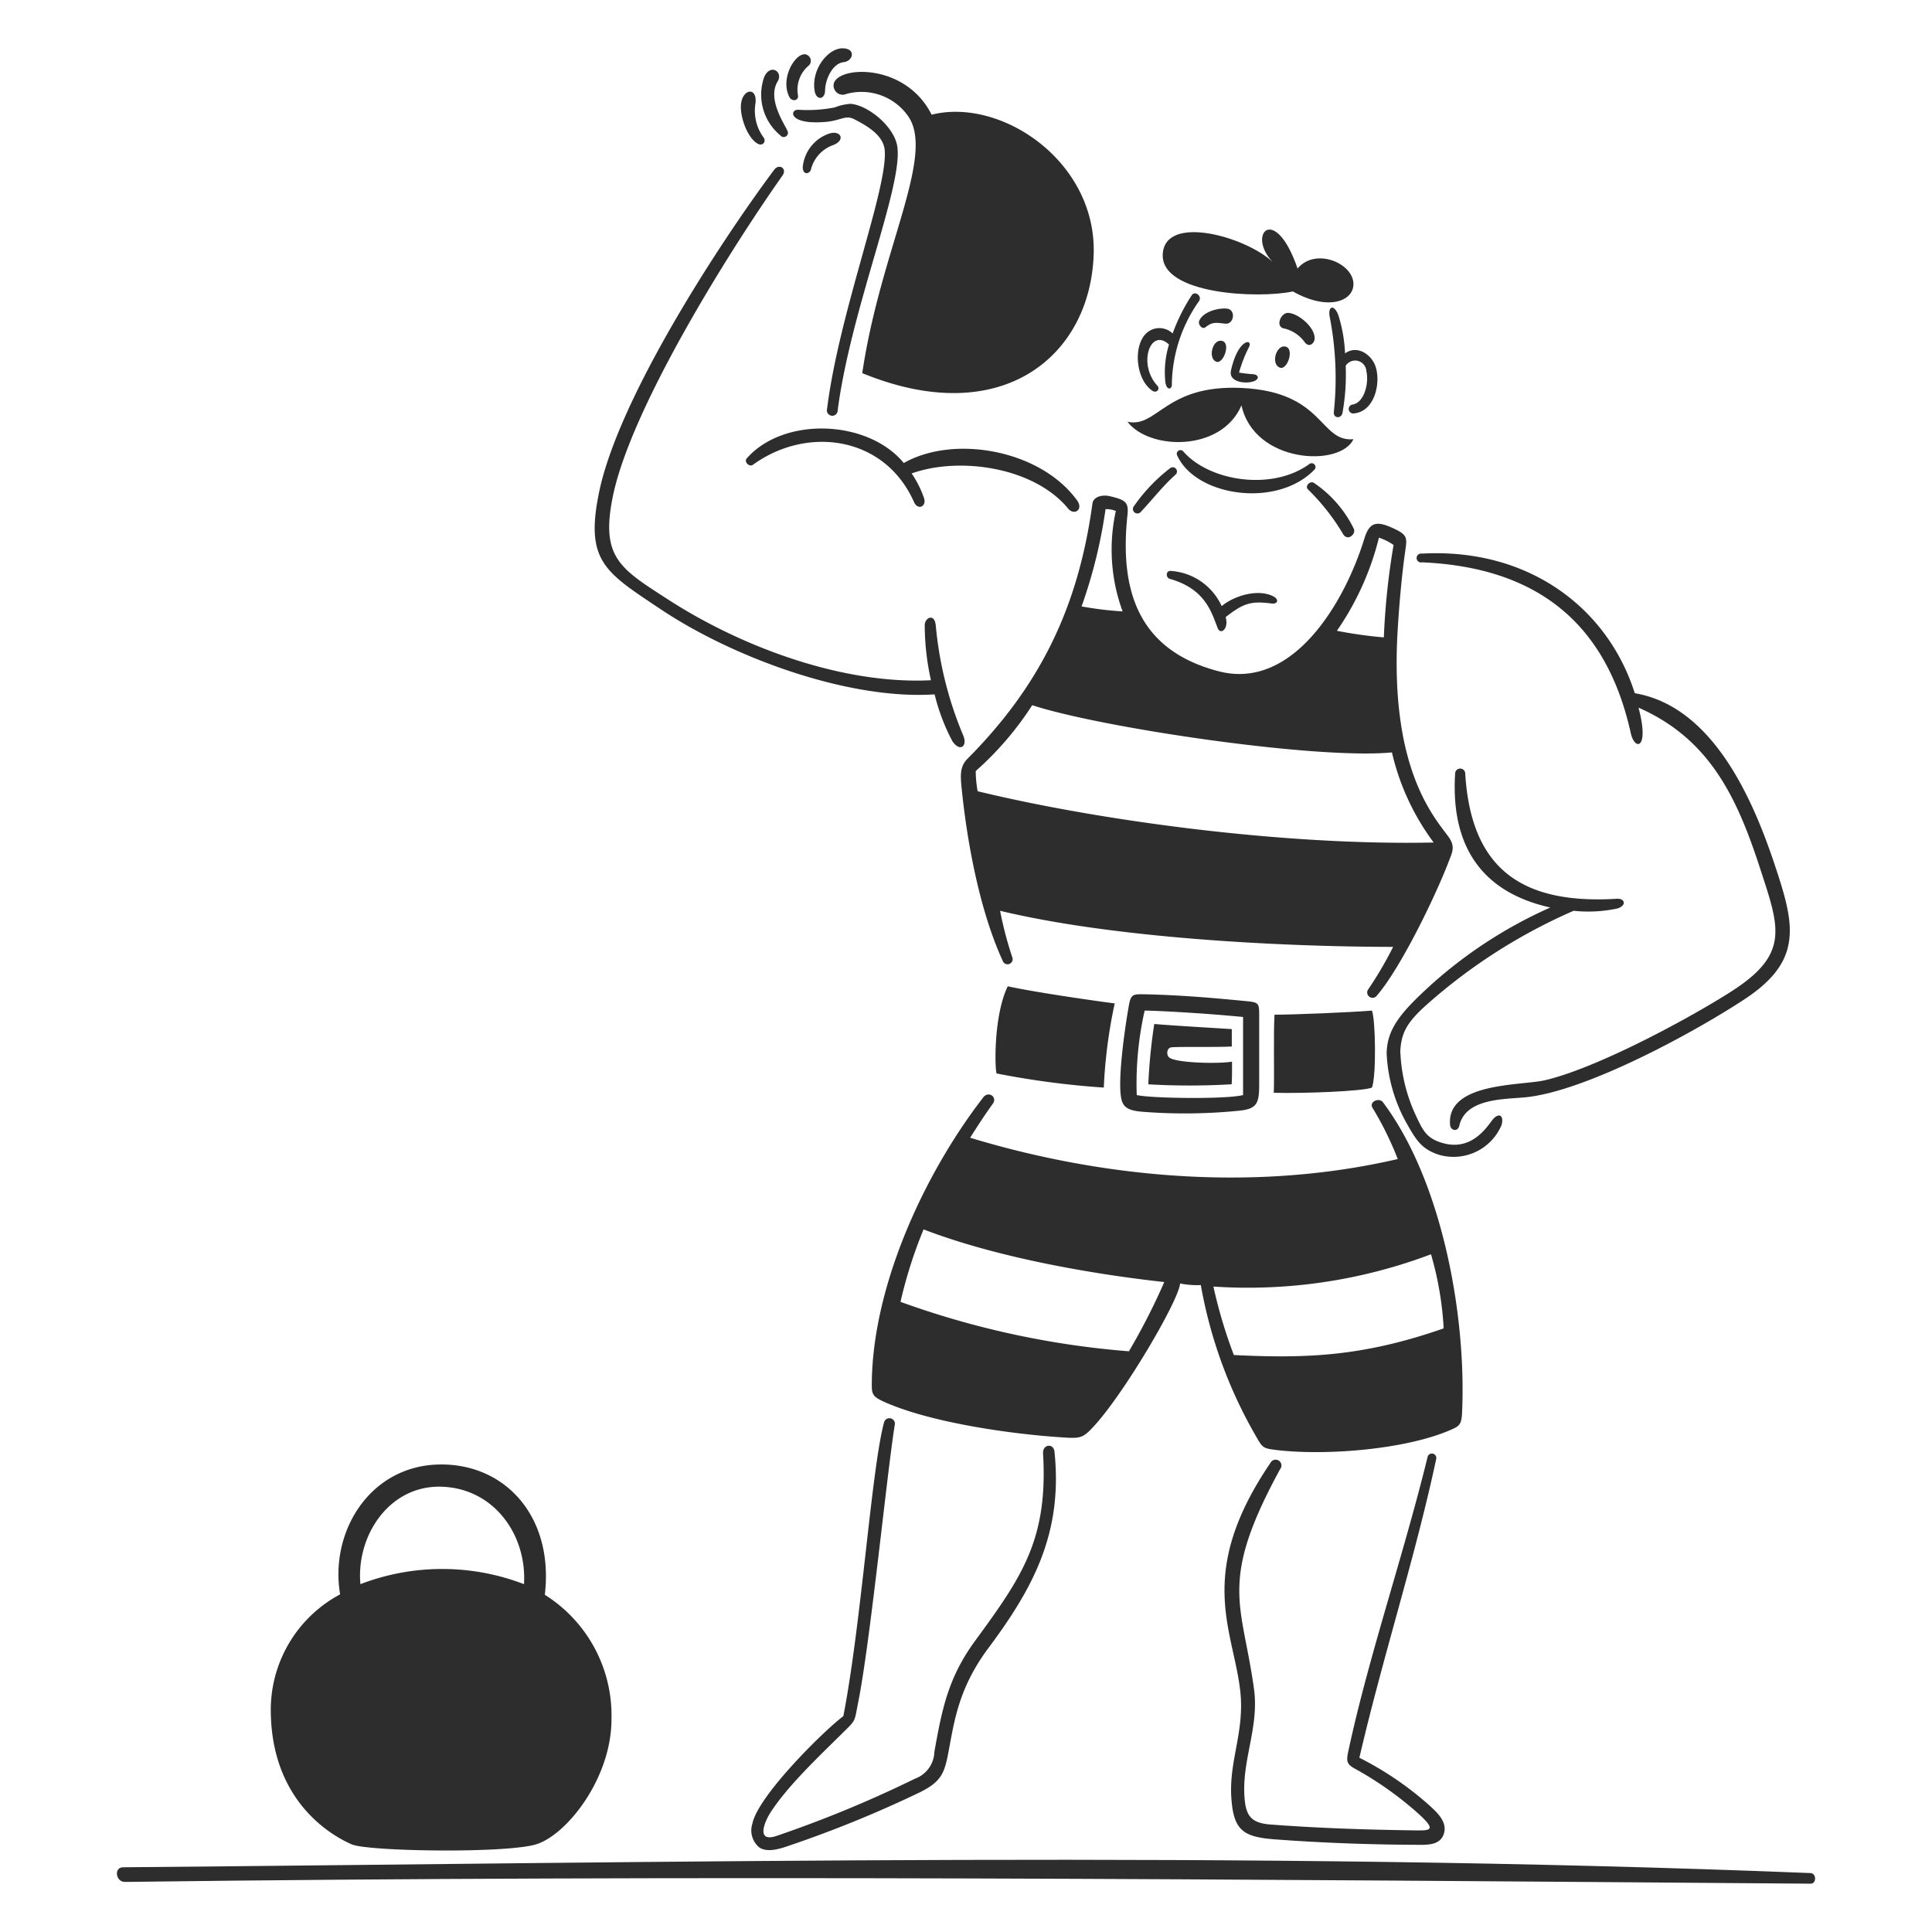
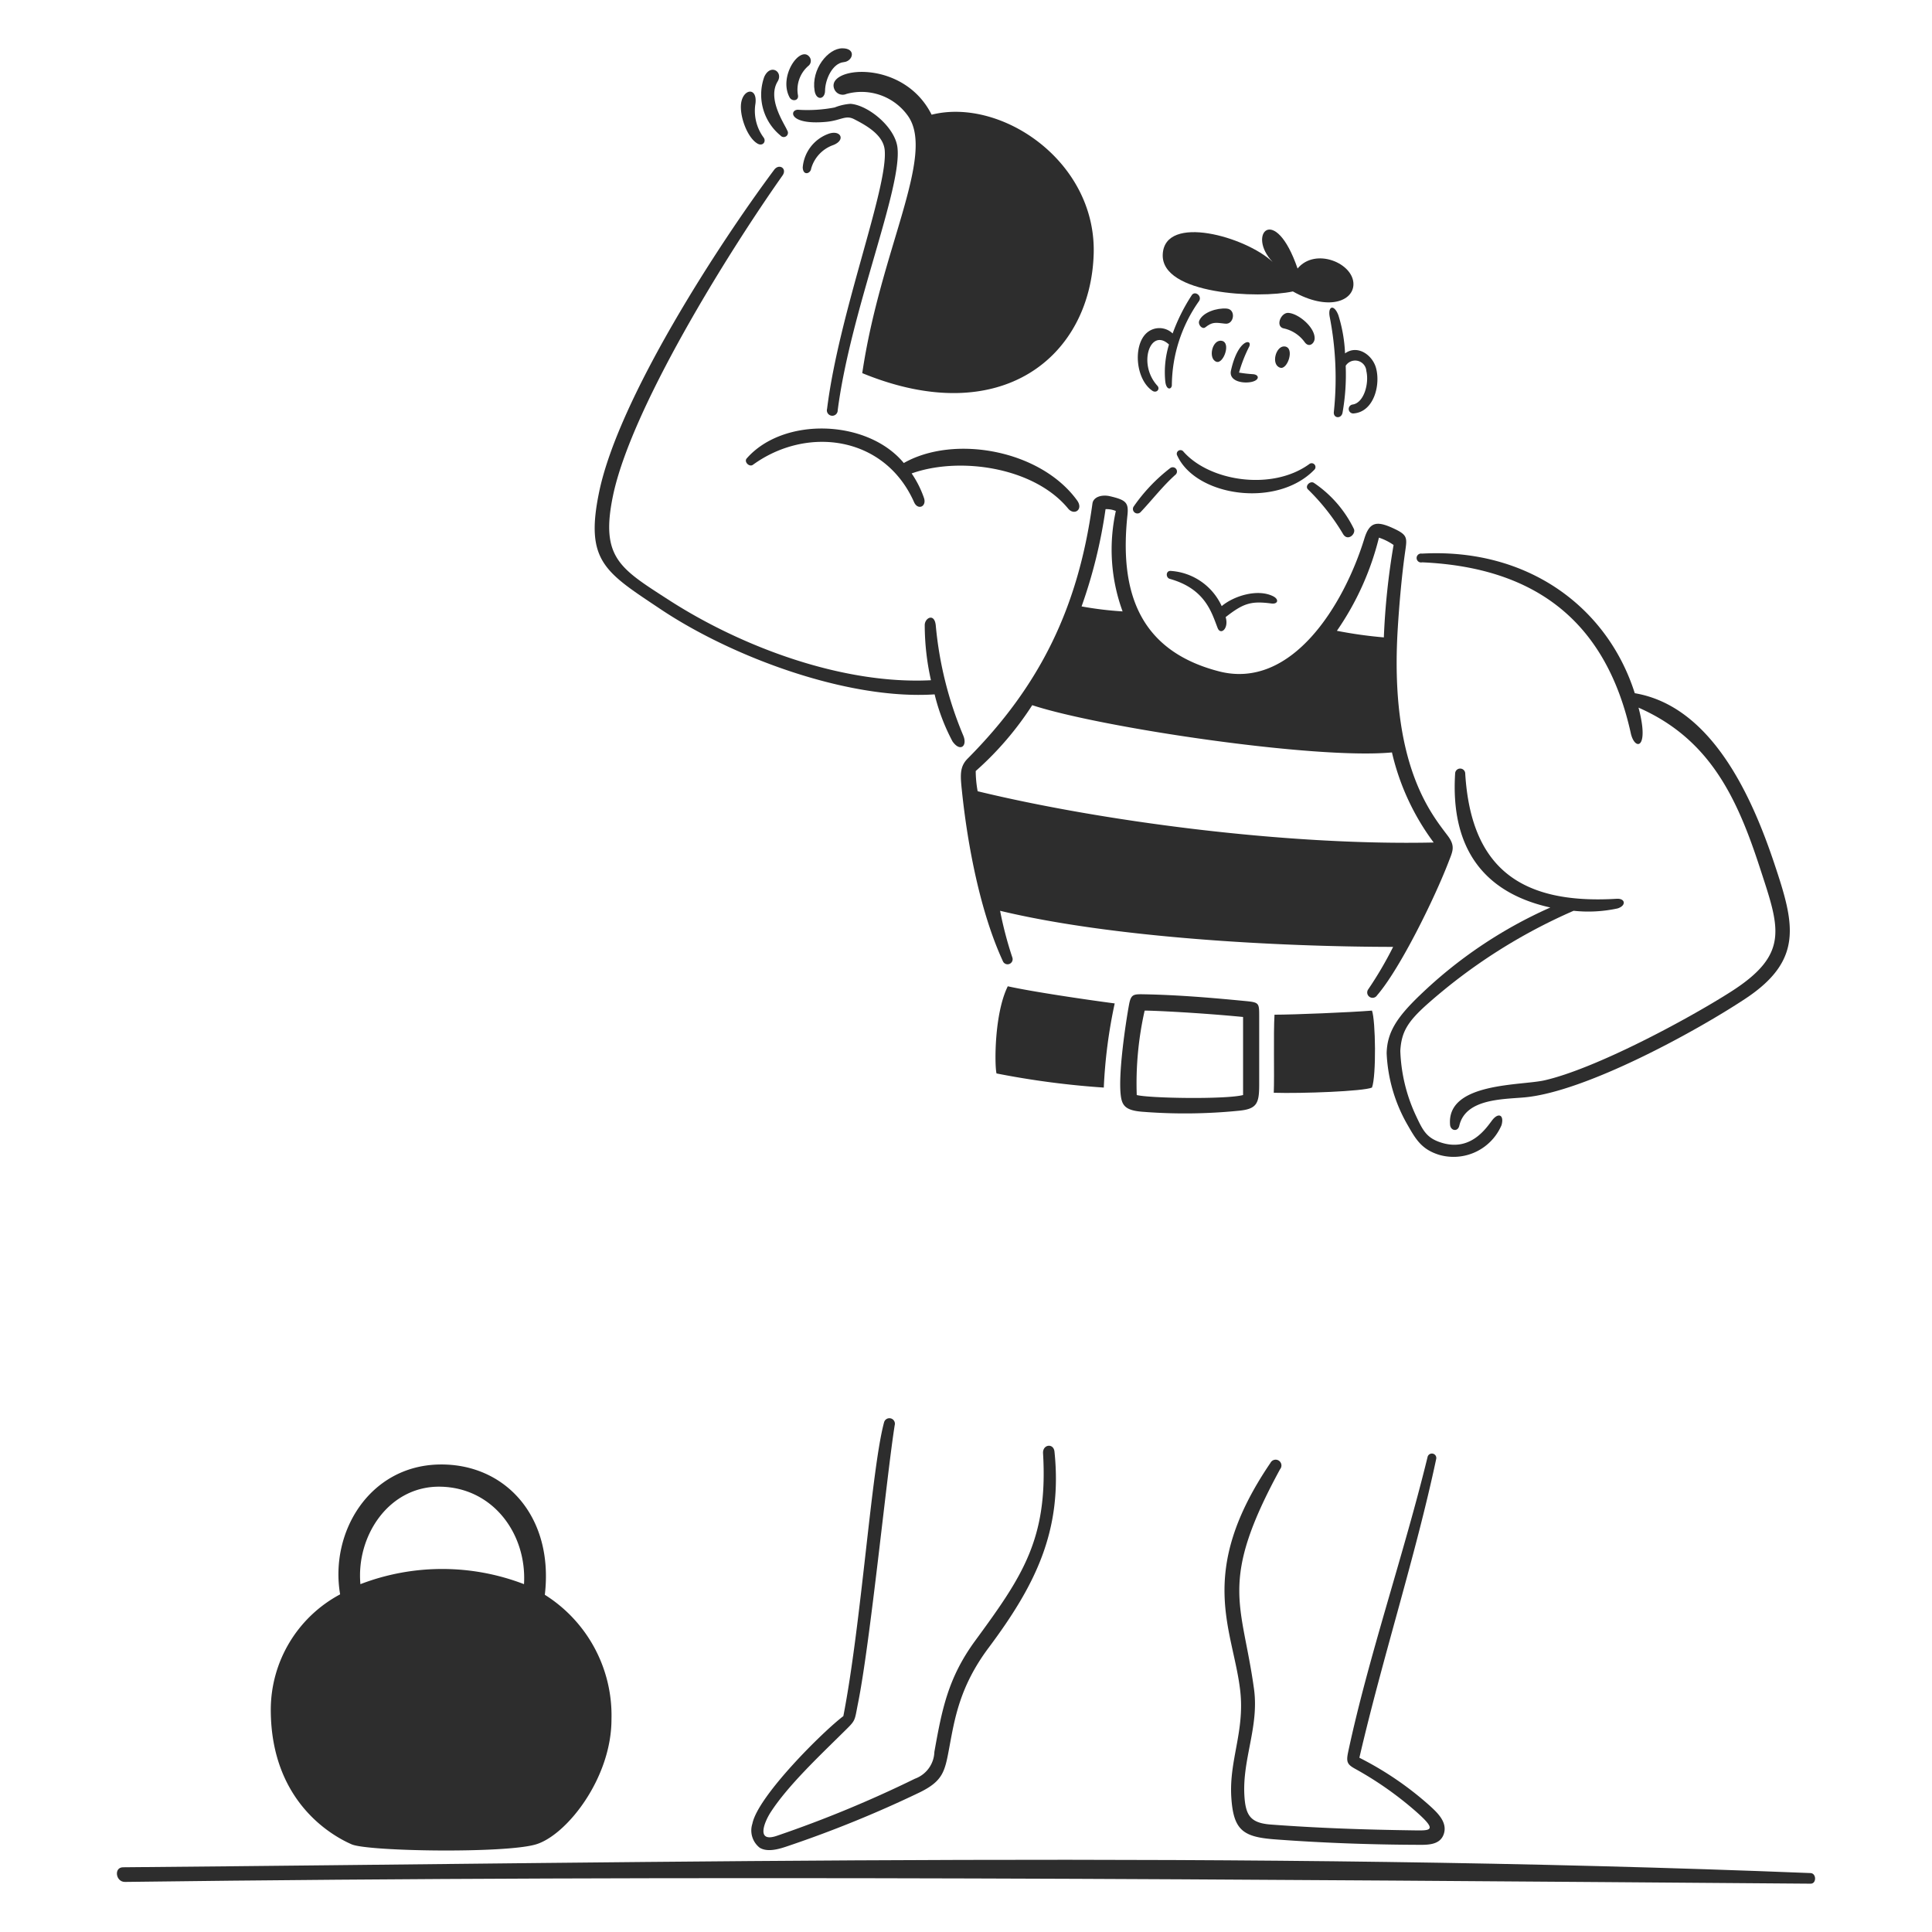
<svg xmlns="http://www.w3.org/2000/svg" viewBox="0 0 400 400" id="Showing-Strength-1--Streamline-Brooklyn" height="400" width="400">
  <desc>Showing Strength 1 Streamline Illustration: https://streamlinehq.com</desc>
  <path d="M374.86 387.8c-116.766 -4.688 -235.566 -2.176 -349.386 -1.2 -1.956 0.016 -1.516 3.058 0.4 3.032 117 -1.516 234.2 -0.514 349 0.364 1.244 0.014 1.214 -2.146 -0.014 -2.196Z" fill="#2d2d2d" stroke-width="2" />
-   <path d="M257.034 83.932c2.652 12 20.454 12.872 23.182 7 -7.08 0.638 -5.97 -9.818 -23.182 -10.612 -15.812 -0.732 -17.4 8.354 -23.6 7 4.434 5.86 19.414 6.346 23.6 -3.388Z" fill="#2d2d2d" stroke-width="2" />
  <path d="M253.986 63.888c-2.062 -0.172 -4.95 0.776 -5.686 2.486 -0.36 0.836 0.62 1.878 1.228 1.41 1.438 -1.11 1.956 -1.05 4.124 -0.774 1.866 0.24 2.306 -2.96 0.334 -3.122Z" fill="#2d2d2d" stroke-width="2" />
  <path d="M259 79.096c1.82 -0.342 1.788 -1.518 0.424 -1.624a26.914 26.914 0 0 1 -2.896 -0.332 29.4 29.4 0 0 1 2.108 -5.384c0.728 -1.668 -2.32 -1.64 -3.776 4.958 -0.484 2.152 2.312 2.722 4.14 2.382Z" fill="#2d2d2d" stroke-width="2" />
  <path d="M238.58 80.9c0.848 0.578 1.684 -0.334 1.046 -1.032 -4.154 -4.548 -1.424 -12.13 2.4 -8.536a19.564 19.564 0 0 0 -0.772 7.582c0.2 2 1.312 1.728 1.364 0.864a30.524 30.524 0 0 1 5.626 -17.438c0.702 -1.058 -0.854 -2.242 -1.518 -1.2a38.2 38.2 0 0 0 -3.942 7.9 3.956 3.956 0 0 0 -5.6 0.11c-2.596 2.704 -2.006 9.428 1.396 11.75Z" fill="#2d2d2d" stroke-width="2" />
  <path d="M252.924 70.558c-2 -0.316 -2.864 3.786 -1.046 4.352 1.442 0.45 3.062 -4.032 1.046 -4.352Z" fill="#2d2d2d" stroke-width="2" />
  <path d="M265.084 76.138c1.518 0.422 3.034 -4.184 0.896 -4.412 -1.85 -0.196 -2.926 3.848 -0.896 4.412Z" fill="#2d2d2d" stroke-width="2" />
  <path d="M242.266 96.926a35.678 35.678 0 0 0 -7.582 7.99 0.928 0.928 0 0 0 1.426 1.152c2.486 -2.62 4.548 -5.352 7.232 -7.762a0.874 0.874 0 0 0 -1.076 -1.38Z" fill="#2d2d2d" stroke-width="2" />
  <path d="M263.234 124.946c1.366 0.178 1.642 -0.87 0.32 -1.516 -3.26 -1.6 -8.188 0 -10.614 2.062a12.496 12.496 0 0 0 -10.614 -7.294c-0.986 0 -0.986 1.41 -0.122 1.654 7.4 2.076 8.66 7.04 9.902 10.188 0.6 1.52 2.364 0.138 1.652 -2.274 3.716 -2.91 5.294 -3.366 9.476 -2.82Z" fill="#2d2d2d" stroke-width="2" />
  <path d="M271.984 99.944c-0.816 -0.416 -1.858 0.72 -1.184 1.38a44.938 44.938 0 0 1 7.264 9.234c0.956 1.612 2.708 0 2.244 -1.048a24.322 24.322 0 0 0 -8.324 -9.566Z" fill="#2d2d2d" stroke-width="2" />
  <path d="M277.094 65.252c-0.896 -2.32 -2.2 -1.888 -1.8 0.304a66.33 66.33 0 0 1 0.866 19.71c-0.16 1.366 1.548 1.522 1.8 0.166a45.154 45.154 0 0 0 0.652 -9.704 2.32 2.32 0 0 1 4.276 1.092c0.6 2.564 -0.486 6.566 -2.82 6.93a0.928 0.928 0 0 0 0.136 1.85c4.32 -0.296 5.678 -6.068 4.654 -9.522 -0.782 -2.64 -3.836 -4.762 -6.382 -2.912a30.6 30.6 0 0 0 -1.382 -7.914Z" fill="#2d2d2d" stroke-width="2" />
  <path d="M267.678 60.34c7.262 4.108 12.538 2.03 12.538 -1.518 0 -4.35 -7.898 -7.656 -11.568 -3.228 -4.686 -13.646 -10.614 -7.082 -5.17 -1.366 -5.566 -5.23 -22.304 -9.976 -22.744 -1.6s19.832 9.242 26.944 7.712Z" fill="#2d2d2d" stroke-width="2" />
  <path d="M271.058 96.092c-7.66 5.564 -20.6 3.6 -26.048 -2.6a0.764 0.764 0 0 0 -1.258 0.864c3.88 8.416 20.564 10.894 28.322 2.942a0.788 0.788 0 0 0 -1.016 -1.206Z" fill="#2d2d2d" stroke-width="2" />
  <path d="M270.104 70.816c0.926 1.292 2.036 0.258 2.076 -0.698 0.102 -2.318 -3.304 -5.2 -5.442 -5.336 -1.516 -0.094 -2.7 2.684 -1.062 3.184a7.284 7.284 0 0 1 4.428 2.85Z" fill="#2d2d2d" stroke-width="2" />
  <path d="M165.21 19.72a6.514 6.514 0 0 1 2.138 -6.066 1.332 1.332 0 0 0 0.246 -1.87c-1.884 -2.458 -6.48 3.928 -4.128 8.36 0.5 0.94 1.954 0.742 1.744 -0.424Z" fill="#2d2d2d" stroke-width="2" />
  <path d="M172.8 22.252a29.938 29.938 0 0 1 -7.582 0.47c-1.8 0 -1.926 3.188 5.732 2.516 3.168 -0.278 4.082 -1.494 5.898 -0.56 2.472 1.272 6.038 3.232 6.322 6.4 0.704 7.84 -9.472 33.702 -11.932 53.568a1.122 1.122 0 1 0 2.2 0.288c2.684 -20.702 13.448 -46.168 12.358 -54.478 -0.552 -4.2 -6.066 -8.704 -9.72 -8.96a10.918 10.918 0 0 0 -3.276 0.756Z" fill="#2d2d2d" stroke-width="2" />
  <path d="M163 27.028c-0.6 -1.426 -4.2 -6.54 -2 -10.16 1.224 -2.018 -1.504 -3.784 -2.774 -0.94a10.944 10.944 0 0 0 3.366 12.13 0.874 0.874 0 0 0 1.408 -1.03Z" fill="#2d2d2d" stroke-width="2" />
  <path d="M170.82 18.78c0.018 -2.29 1.516 -5.69 3.866 -5.914C176.612 12.682 177.34 10 174.4 10s-6.484 4.322 -5.746 8.8c0.346 2.102 2.146 1.814 2.166 -0.02Z" fill="#2d2d2d" stroke-width="2" />
  <path d="M136.704 126.084c14.986 10.03 38.938 18.862 56.8 17.678a41.54 41.54 0 0 0 3.7 9.734c1.6 2.29 3.144 0.962 2.23 -1.212a76.538 76.538 0 0 1 -5.688 -22.744c-0.248 -2.716 -2.298 -1.622 -2.29 -0.106a52.422 52.422 0 0 0 1.288 11.4c-18.2 0.926 -39.132 -6.832 -54.372 -16.678 -9.95 -6.43 -14.08 -8.69 -11.492 -21.364 3.67 -17.992 23.684 -50.23 35.13 -66.454 1.016 -1.442 -0.698 -2.564 -1.728 -1.184 -11.556 15.5 -32.222 47.338 -36.238 66.714 -2.972 14.344 1.262 16.584 12.66 24.216Z" fill="#2d2d2d" stroke-width="2" />
  <path d="M156.8 29.712c1.076 0.64 1.852 -0.336 1.35 -1.168a9.318 9.318 0 0 1 -1.744 -7.082c0.426 -3.38 -2.372 -3.152 -2.926 -0.332 -0.5 2.518 1.12 7.27 3.32 8.582Z" fill="#2d2d2d" stroke-width="2" />
  <path d="M154.6 94.91c-0.616 0.702 0.534 1.868 1.29 1.318 11.146 -8.096 27.242 -6.042 33.356 7.734 0.782 1.762 2.67 0.924 2.048 -0.88a21.368 21.368 0 0 0 -2.548 -5.064c10.022 -3.564 25.386 -1.256 32.4 7.278 1.252 1.522 3.226 0.2 1.85 -1.698 -7.6 -10.48 -25.488 -13.646 -35.874 -7.734 -7.448 -9.036 -24.876 -9.664 -32.522 -0.954Z" fill="#2d2d2d" stroke-width="2" />
  <path d="M167.94 34.912a7.242 7.242 0 0 1 4.548 -4.868c2.75 -1.062 1.516 -3.32 -1.092 -2.288a8.118 8.118 0 0 0 -5.2 6.914c0.078 1.802 1.622 1.272 1.744 0.242Z" fill="#2d2d2d" stroke-width="2" />
  <path d="M298.032 239.118a10.8 10.8 0 0 0 12.844 -6.17c0.6 -2.168 -0.684 -2.684 -1.972 -0.97s-4.4 6.324 -10.19 4.684c-3.26 -0.922 -4.074 -2.504 -5.458 -5.458a34.32 34.32 0 0 1 -3.336 -13.646c0.228 -3.882 1.486 -6 5.55 -9.628a114.816 114.816 0 0 1 30.33 -19.362 28.664 28.664 0 0 0 9.098 -0.486c1.88 -0.6 1.6 -2.11 -0.182 -2 -20.258 1.232 -30.172 -6.732 -31.356 -25.912a1.046 1.046 0 0 0 -2.092 0c-0.91 14.616 5.156 24.488 19.712 27.718a93.766 93.766 0 0 0 -27.05 18.2c-4.642 4.472 -6.748 7.582 -6.838 11.978a32.502 32.502 0 0 0 4.35 14.874c1.694 2.962 2.906 5.06 6.59 6.178Z" fill="#2d2d2d" stroke-width="2" />
  <path d="M294.454 116.424c23.714 1.062 38.122 12.49 43.182 35.374 0.816 3.688 3.93 3.416 1.6 -5.29 14.662 6.444 20.344 18.468 25.11 33.098 4.074 12.51 6.332 17.898 -6.066 25.776 -9.222 5.862 -28 15.886 -38.496 18.286 -4.898 1.12 -20.328 0.4 -19.56 9.22 0.106 1.228 1.6 1.516 1.91 0.182 1.282 -5.612 9 -5.46 13.494 -5.868 12.676 -1.152 35.466 -13.646 45.716 -20.424 12.13 -8.022 10.164 -15.554 6.064 -27.824 -4.6 -13.8 -12.918 -32.72 -28.944 -35.434 -5.61 -17.68 -22 -30.112 -44.078 -28.9a0.924 0.924 0 1 0 0.076 1.8Z" fill="#2d2d2d" stroke-width="2" />
  <path d="M174.626 358.628c2.626 -2.59 2.24 -2.102 3.032 -6.064 2.54 -12.69 5.914 -47 7.582 -57.496a1.138 1.138 0 1 0 -2.2 -0.6c-2.6 9.512 -4.716 41.8 -8.436 60.838 -4.184 3.154 -17.694 16.542 -18.832 22.274a4.536 4.536 0 0 0 1.518 4.974c1.712 1.03 4.212 0.218 6.064 -0.426a240.514 240.514 0 0 0 26.99 -11c4.92 -2.4 5.272 -4.352 6.186 -9.25 1.132 -6.066 2.16 -12.696 8.142 -20.71 9.556 -12.8 15.358 -24.118 13.646 -40.622 -0.188 -1.818 -2.474 -1.516 -2.366 0.334 1.05 17.8 -4.312 25.514 -14.04 38.8 -5.66 7.73 -6.896 14.294 -8.46 23.03a6.104 6.104 0 0 1 -4.018 5.55 243.942 243.942 0 0 1 -28.522 11.8c-4.478 1.574 -2.666 -2.828 -1.348 -4.866 3.564 -5.504 10.036 -11.594 15.062 -16.566Z" fill="#2d2d2d" stroke-width="2" />
  <path d="M254.926 372.048c0.426 6.928 2.44 8.282 9.098 8.778 9.84 0.734 19.574 1.078 29.278 1.122 2.092 0.01 4.866 0.168 5.64 -2.304s-1.48 -4.466 -3.032 -5.882a67.366 67.366 0 0 0 -14.466 -9.842c4.852 -20.908 11.642 -41.774 15.906 -61.862a0.916 0.916 0 0 0 -1.788 -0.4c-4.918 20.16 -12.288 41.556 -16.436 61.058 -0.442 2.078 -0.2 2.582 1.424 3.488a71.682 71.682 0 0 1 12.494 8.748c4.824 4.232 3.138 4.058 -0.682 4 -9.8 -0.138 -19.544 -0.468 -29.264 -1.2 -4.214 -0.318 -5.214 -1.896 -5.458 -5.974 -0.452 -7.582 3.064 -14.288 1.986 -22.106 -2.462 -17.872 -7.446 -21.916 5.4 -45.488a1.2 1.2 0 1 0 -1.986 -1.32c-15.562 22.882 -7.702 34.506 -6.262 47.216 0.944 8.364 -2.32 14.356 -1.852 21.968Z" fill="#2d2d2d" stroke-width="2" />
-   <path d="M255 224.488c0.076 -1.046 0.09 -2.82 0.076 -4.686 -2.638 0.47 -11.2 0.312 -12.904 -0.788 -0.8 -0.518 -0.6 -2.058 0.304 -2.168 1.4 -0.174 9.658 0 12.554 -0.182v-3.6c-2.366 -0.15 -12.842 -0.758 -16.056 -1.06a116.8 116.8 0 0 0 -1.23 12.494 148.712 148.712 0 0 0 17.256 -0.01Z" fill="#2d2d2d" stroke-width="2" />
  <path d="M236.474 230.174a111.984 111.984 0 0 0 20.074 -0.214c3.658 -0.362 4.148 -1.516 4.154 -5.29l0 -14.2c0 -2.82 0 -2.938 -2.85 -3.214 -7 -0.68 -14.026 -1.274 -21.076 -1.4 -2.138 -0.036 -2.63 0 -3.032 2.2 -0.724 3.98 -2.254 14.286 -1.698 18.756 0.26 2.09 0.982 3.082 4.428 3.362Zm20.892 -19.62v16.162c-3.532 0.926 -19.332 0.682 -22.014 0a68.482 68.482 0 0 1 1.636 -17.482c2.04 0 11.36 0.446 20.378 1.32Z" fill="#2d2d2d" stroke-width="2" />
  <path d="M230.788 207.748c-6.066 -0.8 -16.906 -2.4 -22.138 -3.548 -2.82 5.716 -2.744 16.346 -2.334 18.044a175.54 175.54 0 0 0 22.212 2.926 103.89 103.89 0 0 1 2.26 -17.422Z" fill="#2d2d2d" stroke-width="2" />
  <path d="M284.052 225.17c0.91 -2.366 0.758 -13.89 0 -15.936 -4.472 0.364 -16.148 0.848 -20.18 0.848 -0.242 4.02 0 12.526 -0.152 16.164 5.868 0.182 18.59 -0.304 20.332 -1.076Z" fill="#2d2d2d" stroke-width="2" />
-   <path d="M286.328 228.218c-0.8 -1.074 -2.926 -0.108 -2.17 1.136a67.38 67.38 0 0 1 5.232 10.614c-32.038 7.414 -64.016 3.032 -88.534 -4.412 1.516 -2.4 3.038 -4.742 4.702 -7.05 1 -1.4 -0.914 -2.688 -1.972 -1.32 -12.26 15.844 -23.092 39.316 -23.092 59.694 0 1.956 0.382 2.416 3.032 3.564 9.72 4.2 26.292 6.546 36.982 7.186 3.184 0.2 3.77 0 5.776 -2.138 6.32 -6.718 17.77 -26.216 18.044 -29.764a17.644 17.644 0 0 0 4.29 0.334 95.708 95.708 0 0 0 11.478 31.4c1.324 2.286 1.366 2.418 4.292 2.76 10.358 1.212 26.888 -0.168 36.04 -4.216 1.638 -0.724 2.16 -1 2.274 -3.456 0.944 -20.056 -4.12 -48.036 -16.374 -64.332Zm-52.6 51.552a180.276 180.276 0 0 1 -47.29 -10.236 94.934 94.934 0 0 1 4.776 -15c16.224 6.23 36.98 9.49 49.838 10.9a133.272 133.272 0 0 1 -7.324 14.336Zm17.498 -13.4a107.244 107.244 0 0 0 45.048 -6.686 67.8 67.8 0 0 1 2.622 15.344c-16.936 5.912 -28.672 6.232 -43.44 5.518a100.286 100.286 0 0 1 -4.23 -14.18Z" fill="#2d2d2d" stroke-width="2" />
  <path d="M200.326 157.076c-1.7 1.71 -1.498 3.56 -1.152 6.852 1.172 11.184 3.8 24.974 8.46 35.072a1.052 1.052 0 0 0 1.972 -0.728 77.528 77.528 0 0 1 -2.548 -9.704c23.29 5.6 57.512 7.444 81.376 7.474a77.146 77.146 0 0 1 -5.2 8.856 1.106 1.106 0 0 0 1.88 1.166c4.8 -5.548 11.966 -20.24 14.784 -27.58 0.85 -2.212 1.488 -3.254 -0.152 -5.442 -3.378 -4.508 -12.094 -14.752 -10.356 -42.896 0.324 -5.26 0.842 -11.052 1.516 -15.814 0.43 -3.032 0.6 -3.56 -2.516 -4.988 -3.384 -1.546 -4.854 -1.274 -5.914 2.168 -4.2 13.646 -15 31.414 -30.142 27.474 -16.678 -4.34 -20.57 -16.678 -18.908 -32.326 0.274 -2.578 -0.274 -3.134 -3.578 -3.912 -1.67 -0.4 -3.476 0.092 -3.67 1.516 -2.942 21.512 -10.848 37.718 -25.852 52.812Zm85.168 -45.76a11.484 11.484 0 0 1 3.032 1.516 148.736 148.736 0 0 0 -2.016 19.134 91.4 91.4 0 0 1 -9.72 -1.364 58.49 58.49 0 0 0 8.704 -19.286Zm2.706 44.516a50.028 50.028 0 0 0 8.628 18.6c-31.098 0.682 -69.4 -4.548 -94.416 -10.614a23.864 23.864 0 0 1 -0.4 -4.184A65.68 65.68 0 0 0 213.714 146c14.086 4.64 58.71 11.296 74.478 9.78Zm-59.3 -50.416a4.976 4.976 0 0 1 2.122 0.38 37.16 37.16 0 0 0 1.4 20.788 70.908 70.908 0 0 1 -8.492 -1.032 103.23 103.23 0 0 0 4.962 -20.136Z" fill="#2d2d2d" stroke-width="2" />
  <path d="M226.436 52.546c0.556 -19.166 -19.18 -32.418 -33.554 -28.8 -5.898 -11.8 -22.176 -9.902 -20.128 -5.254a1.88 1.88 0 0 0 2.478 0.962A11.778 11.778 0 0 1 187.984 24c5.78 8.172 -5.716 27.8 -9.462 53.252 28.916 11.88 47.3 -3.572 47.914 -24.706Z" fill="#2d2d2d" stroke-width="2" />
  <path d="M112.8 330.184c1.91 -16.3 -8.324 -27.276 -21.956 -26.974 -14.374 0.32 -22.622 14.026 -20.424 26.884a27.104 27.104 0 0 0 -14.358 23.8c-0.016 19.6 13.374 26.49 16.754 27.96s31.842 1.91 38.164 0 15.62 -13.642 15.62 -25.894a29.492 29.492 0 0 0 -13.8 -25.776Zm-4.306 -2.2a47.2 47.2 0 0 0 -33.874 0c-0.91 -10 5.914 -20.352 16.528 -20.182 10.972 0.18 17.962 9.844 17.34 20.184Z" fill="#2d2d2d" stroke-width="2" />
</svg>